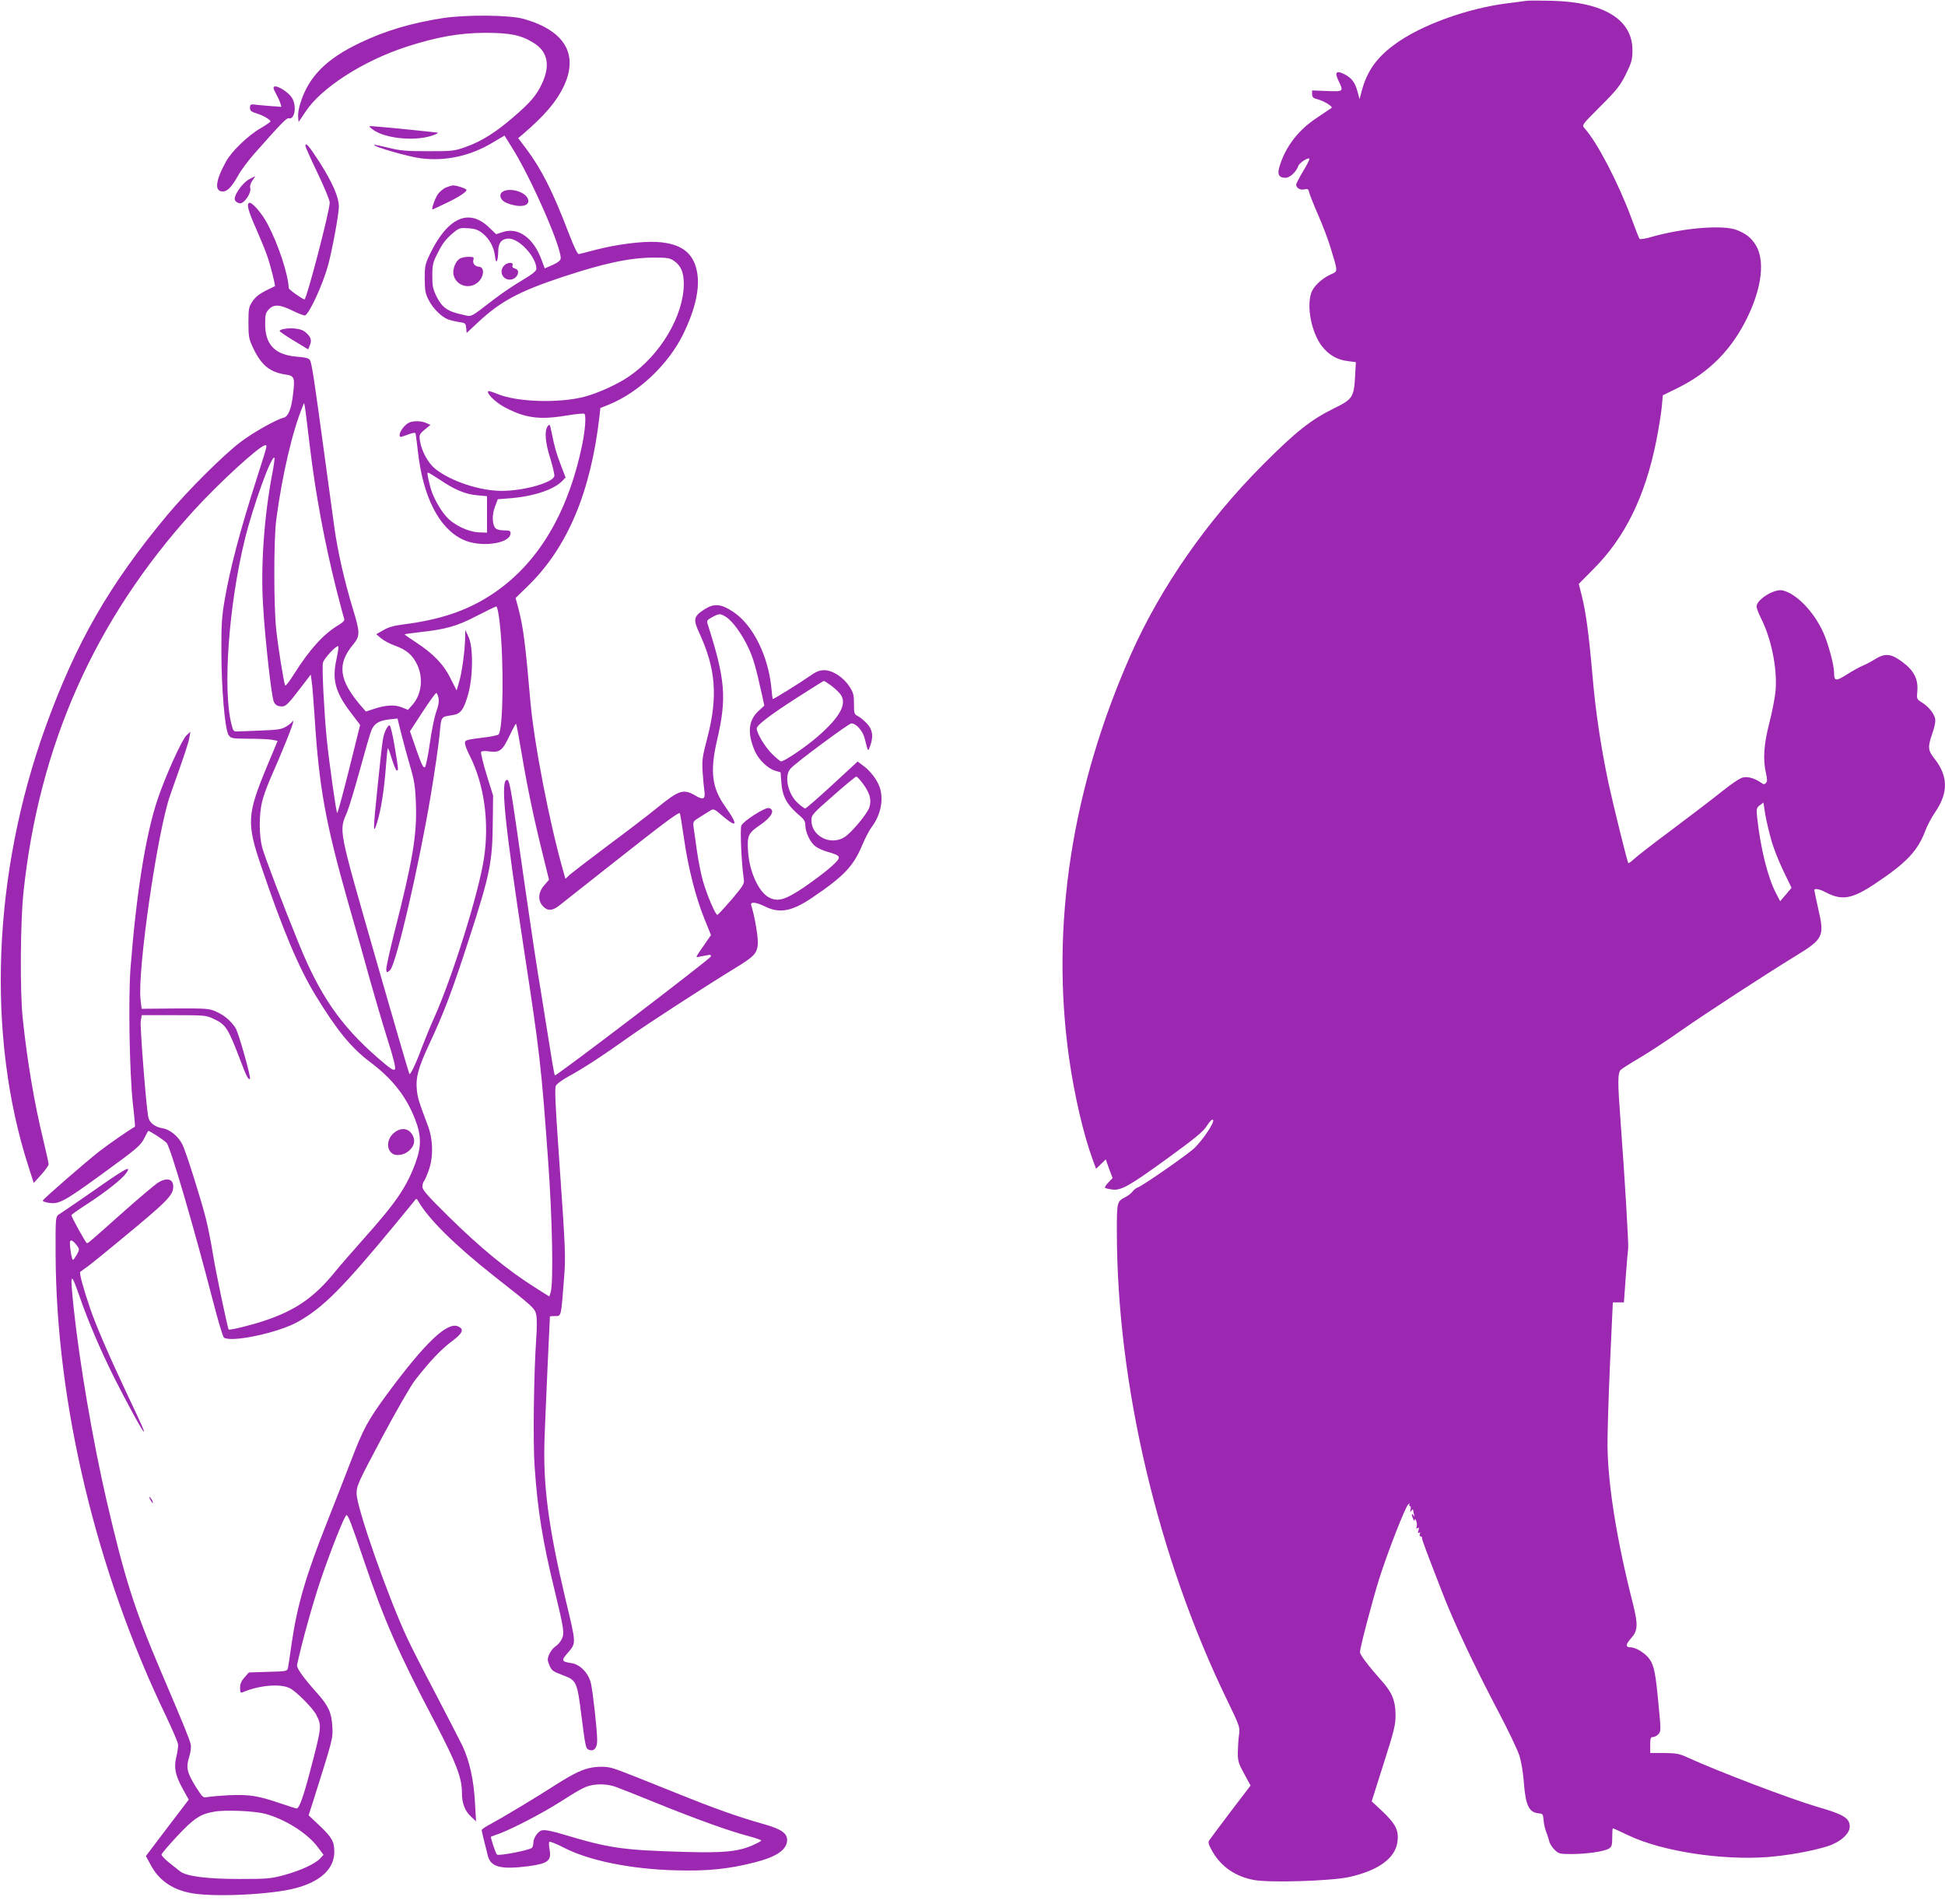
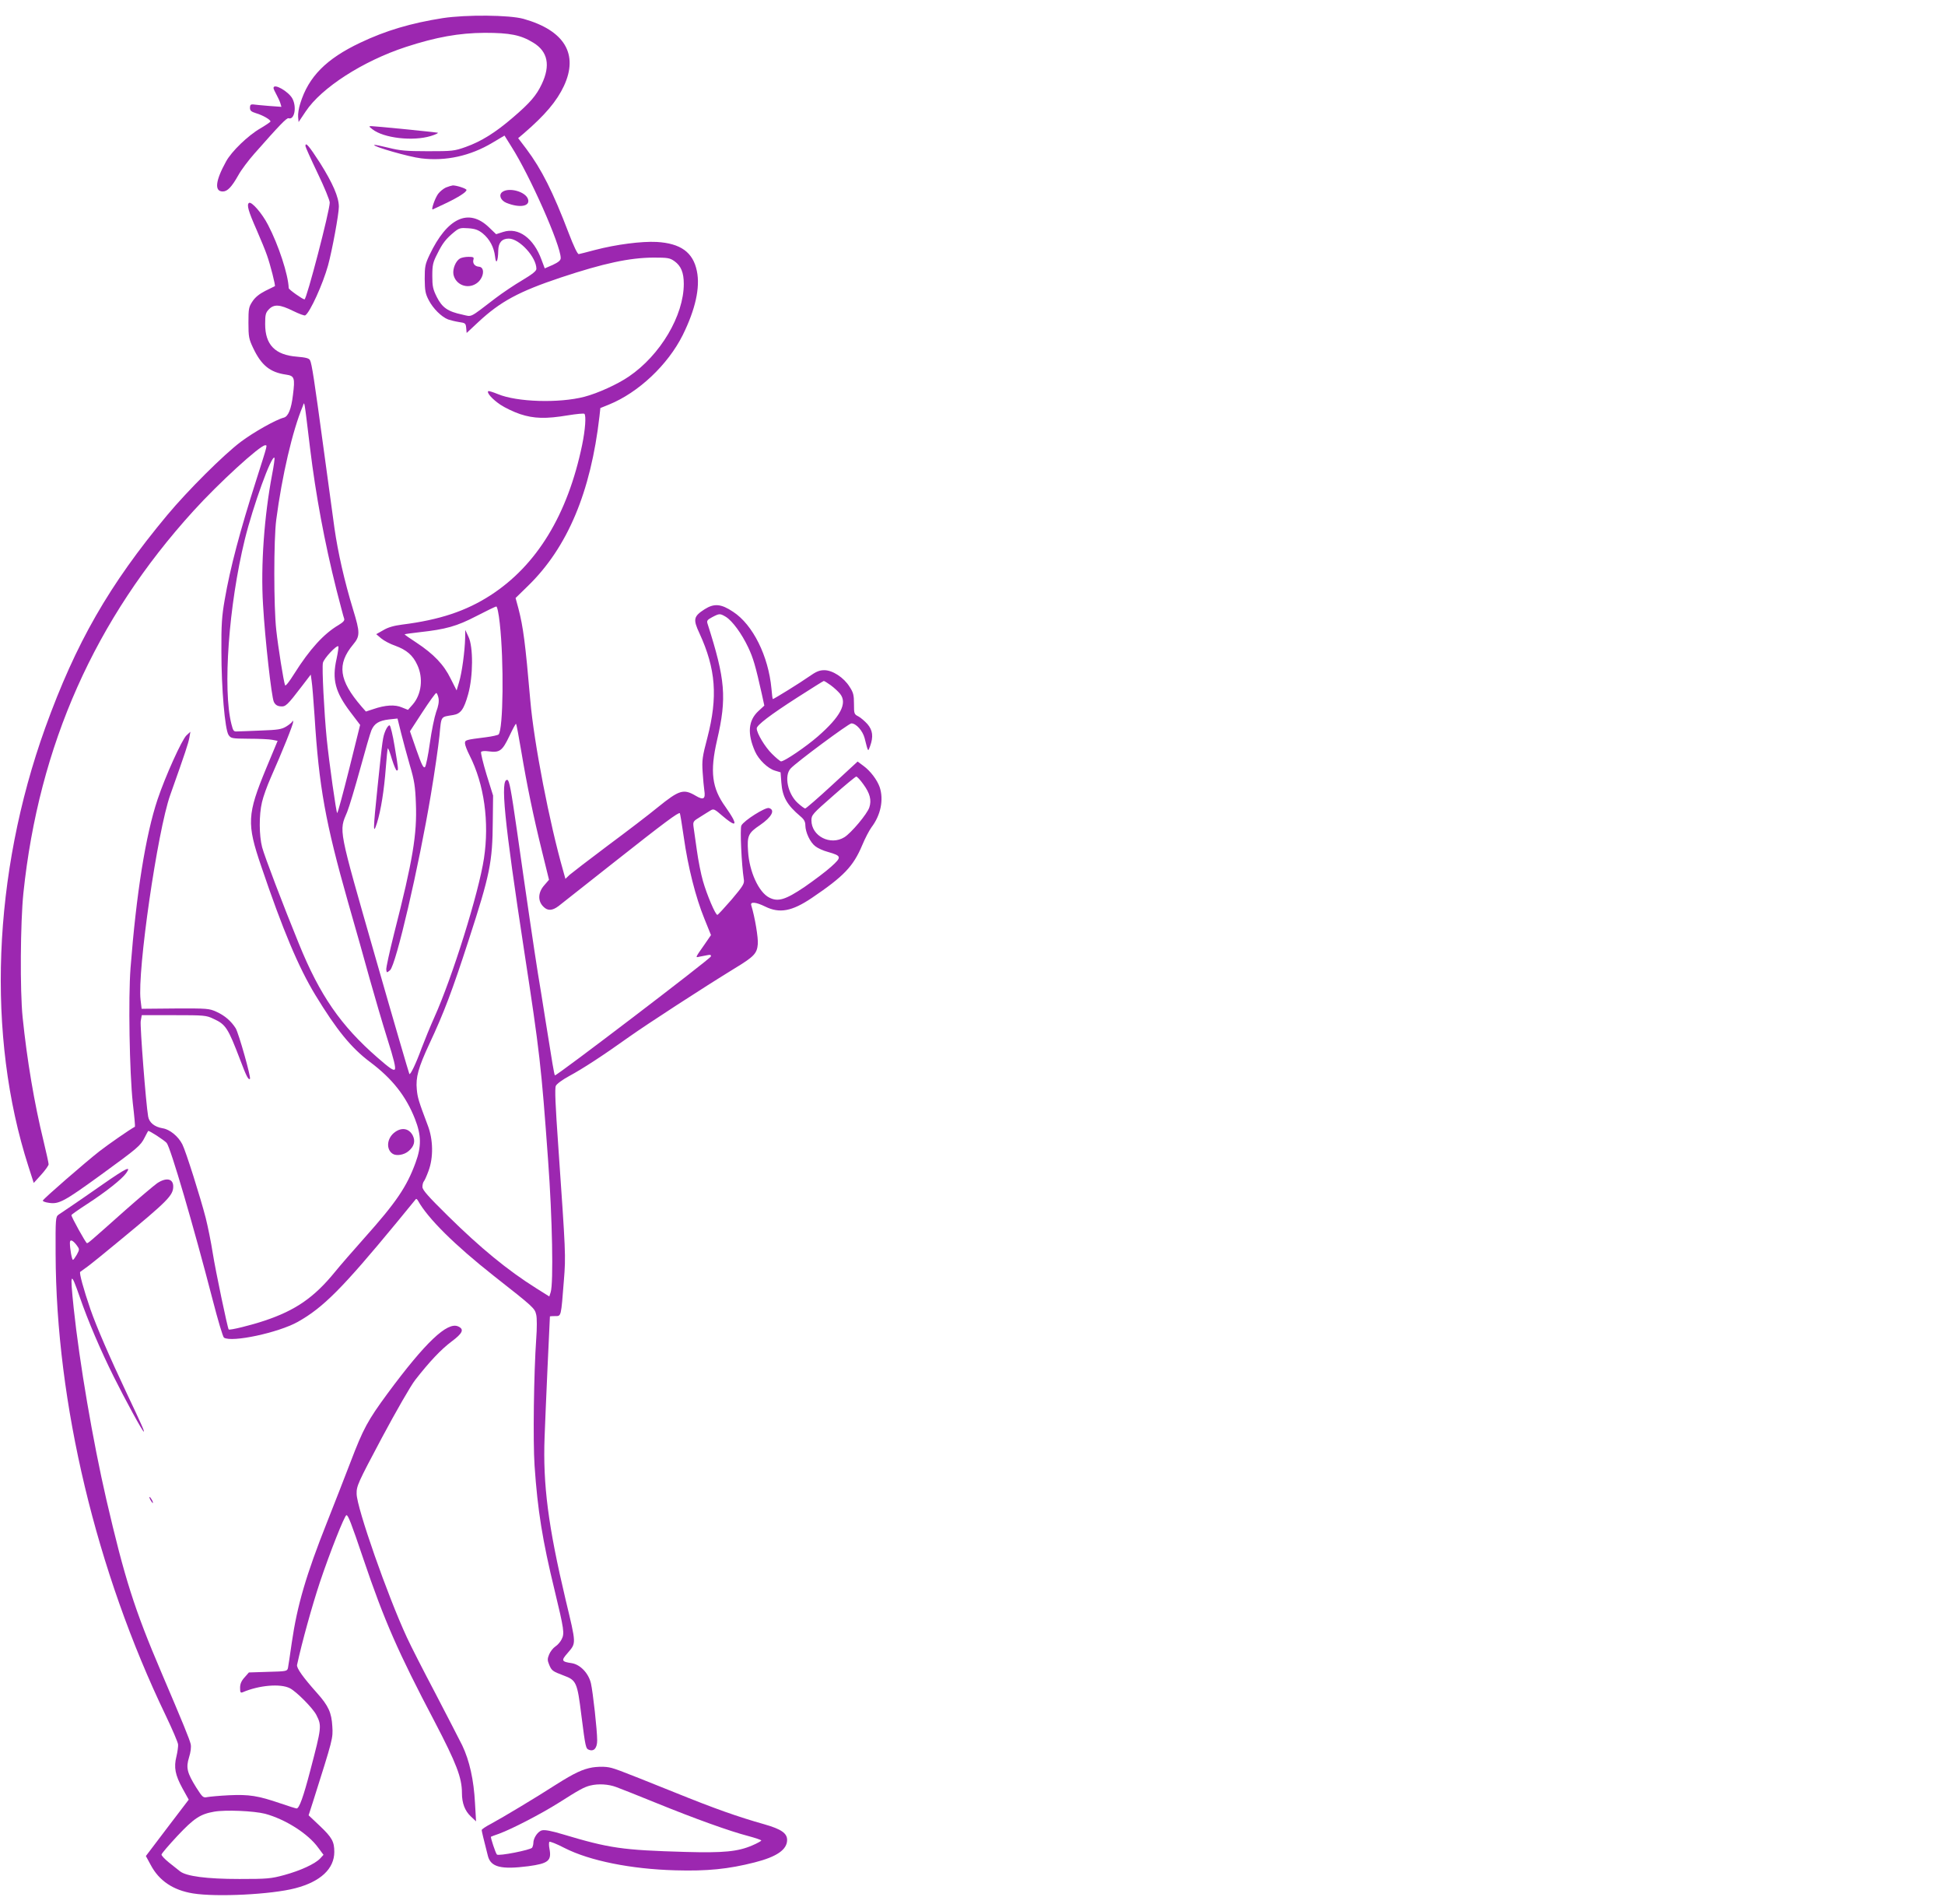
<svg xmlns="http://www.w3.org/2000/svg" version="1.0" width="1280pt" height="1253pt" viewBox="0 0 1280 1253" preserveAspectRatio="xMidYMid meet">
  <g transform="translate(0,1253) scale(0.1,-0.1)" fill="#9c27b0" stroke="none">
-     <path d="M10040 12524 c-14 -2 -65 -9 -115 -15 -273 -34 -581 -147 -752 -275 -114 -85 -174 -170 -209 -293 l-17 -64 -12 46 c-16 62 -38 93 -86 118 -56 28 -68 14 -40 -43 34 -71 34 -71 -76 -67 l-98 4 0 -24 c0 -19 7 -27 32 -33 44 -11 106 -49 96 -58 -4 -3 -47 -32 -95 -64 -124 -81 -209 -192 -248 -323 -16 -51 -3 -73 40 -73 29 0 72 41 84 78 6 19 64 58 73 48 3 -3 -15 -40 -41 -82 -25 -42 -46 -82 -46 -89 0 -22 28 -38 55 -31 21 5 26 2 31 -21 4 -16 30 -82 59 -148 29 -66 67 -165 83 -220 48 -159 48 -149 -1 -171 -59 -27 -114 -79 -128 -122 -31 -94 2 -258 69 -348 46 -59 99 -91 171 -100 l54 -7 -5 -91 c-8 -140 -16 -153 -139 -213 -152 -75 -251 -153 -469 -372 -366 -367 -669 -802 -865 -1241 -392 -882 -533 -1795 -409 -2665 34 -240 95 -504 156 -668 l21 -58 32 31 32 31 22 -62 23 -61 -28 -29 c-15 -16 -25 -31 -22 -35 4 -3 24 -8 46 -11 60 -8 110 20 364 204 187 136 237 177 261 216 21 32 34 44 40 38 13 -13 -65 -129 -121 -184 -42 -41 -334 -244 -371 -259 -14 -5 -31 -18 -38 -29 -8 -10 -27 -26 -43 -34 -60 -31 -60 -31 -60 -228 0 -1000 269 -2145 727 -3087 82 -169 84 -177 77 -225 -4 -27 -7 -79 -8 -115 0 -58 4 -73 42 -142 l42 -77 -132 -173 c-72 -95 -135 -180 -141 -189 -8 -12 -2 -30 22 -72 58 -101 153 -166 275 -188 110 -19 508 -6 626 20 188 42 300 122 316 227 11 77 -8 118 -93 200 l-76 71 79 249 c71 222 79 257 78 324 -1 90 -24 146 -94 223 -82 92 -140 168 -140 185 0 30 80 333 126 482 56 176 170 469 191 490 9 8 13 9 9 3 -4 -7 -3 -13 2 -13 6 0 8 -10 5 -22 -4 -19 -3 -20 6 -8 6 9 11 10 11 3 0 -6 3 -20 6 -30 5 -15 4 -15 -5 -3 -13 18 -13 3 -1 -25 6 -14 9 -15 10 -5 1 9 5 6 10 -8 5 -12 6 -30 3 -39 -5 -11 -3 -14 6 -8 10 6 11 2 6 -15 -5 -15 -4 -20 4 -16 7 5 9 1 5 -8 -3 -9 -1 -16 5 -16 6 0 10 -3 9 -8 -3 -7 24 -79 140 -377 73 -187 203 -464 355 -753 69 -130 135 -268 147 -307 12 -40 25 -117 29 -180 11 -145 34 -192 97 -197 26 -2 29 -5 32 -42 1 -23 9 -57 16 -76 8 -19 17 -48 21 -64 3 -16 19 -41 35 -57 27 -27 34 -29 110 -29 101 0 218 17 248 36 19 12 22 23 22 74 0 33 2 60 4 60 2 0 50 -22 107 -49 218 -103 610 -163 909 -141 137 11 288 38 396 71 83 26 147 82 147 129 0 56 -38 80 -208 129 -184 54 -662 236 -860 327 -52 24 -73 28 -152 29 l-93 0 0 53 c0 44 3 52 18 52 11 0 27 9 36 19 17 18 17 29 1 192 -19 206 -29 258 -59 301 -24 36 -89 78 -123 78 -37 0 -36 19 1 60 45 50 47 89 12 228 -106 418 -163 773 -167 1032 -1 69 6 311 16 538 l19 412 36 0 37 0 12 168 c7 92 14 176 16 187 4 20 -23 475 -50 835 -20 264 -20 323 3 342 9 8 64 43 122 77 58 34 182 115 275 181 169 118 555 369 754 491 180 110 189 128 147 308 -14 64 -26 119 -26 124 0 13 35 7 72 -13 111 -59 178 -47 341 64 197 132 269 210 318 341 12 32 41 88 65 122 87 127 85 238 -7 353 -41 52 -43 75 -14 159 17 49 24 83 20 103 -8 35 -45 80 -89 107 -32 20 -33 22 -28 75 6 79 -23 135 -101 192 -73 54 -112 57 -178 16 -24 -15 -60 -34 -79 -42 -19 -7 -66 -33 -104 -57 -75 -48 -86 -46 -86 13 0 47 -39 192 -71 262 -62 138 -178 257 -268 277 -55 12 -171 -60 -171 -106 0 -11 13 -45 29 -77 69 -136 108 -333 96 -477 -4 -44 -22 -139 -41 -212 -37 -143 -43 -241 -22 -332 9 -40 9 -54 -1 -64 -9 -9 -15 -9 -29 1 -40 29 -86 43 -118 37 -21 -3 -74 -39 -141 -92 -59 -48 -207 -160 -328 -251 -121 -90 -235 -178 -252 -195 -18 -17 -35 -29 -37 -26 -7 7 -101 389 -131 528 -51 244 -85 471 -105 707 -24 274 -43 416 -71 526 l-19 76 98 99 c207 208 339 477 412 842 16 80 32 181 36 223 l7 77 92 45 c215 105 366 259 470 479 90 190 109 362 52 460 -30 51 -66 80 -129 104 -92 35 -355 13 -563 -47 -38 -11 -72 -16 -75 -12 -4 4 -28 66 -54 137 -85 230 -225 499 -308 591 -19 21 -19 21 105 145 108 108 129 135 167 211 37 76 43 96 43 155 2 204 -187 320 -533 328 -80 2 -156 2 -170 -1z m1616 -5519 c13 -49 49 -141 79 -203 l55 -114 -37 -44 -38 -44 -27 52 c-55 105 -102 297 -124 497 -6 60 -5 65 17 82 l24 18 12 -77 c7 -42 25 -117 39 -167z" />
    <path d="M2915 12411 c-210 -33 -376 -82 -544 -162 -224 -106 -341 -224 -395 -400 -10 -30 -16 -70 -14 -89 l3 -33 47 70 c103 155 375 331 659 424 199 65 350 92 519 93 166 0 237 -14 320 -65 95 -58 114 -149 55 -273 -35 -74 -76 -122 -188 -218 -117 -101 -211 -159 -312 -195 -76 -27 -89 -28 -250 -28 -143 0 -184 4 -259 23 -49 12 -91 21 -93 18 -10 -10 230 -79 309 -88 161 -20 324 16 469 103 l79 47 45 -72 c121 -189 325 -649 325 -734 0 -15 -14 -27 -52 -45 l-53 -23 -21 56 c-52 143 -152 216 -252 184 l-47 -15 -47 45 c-134 129 -275 63 -391 -181 -29 -61 -32 -77 -32 -158 1 -78 4 -97 27 -141 28 -54 83 -109 127 -126 14 -5 46 -13 71 -17 42 -6 45 -8 48 -39 l3 -33 77 72 c145 135 267 201 543 293 283 94 452 130 609 131 95 0 108 -2 139 -24 43 -31 61 -75 61 -149 0 -208 -154 -469 -362 -610 -73 -50 -204 -110 -293 -133 -166 -43 -443 -35 -569 18 -32 13 -61 22 -63 19 -11 -11 28 -54 80 -89 30 -20 88 -48 130 -62 91 -30 170 -32 314 -8 56 9 105 14 109 10 12 -12 6 -103 -15 -205 -95 -458 -298 -792 -603 -989 -161 -104 -335 -162 -582 -193 -54 -7 -93 -18 -124 -37 l-46 -26 33 -28 c18 -15 59 -37 92 -48 76 -28 116 -63 145 -126 41 -87 28 -194 -30 -261 l-31 -35 -40 16 c-45 20 -110 16 -188 -11 l-49 -16 -29 33 c-149 173 -163 278 -55 408 46 55 46 79 0 229 -58 190 -100 377 -123 537 -11 83 -43 317 -71 520 -62 458 -78 563 -90 585 -7 13 -28 18 -86 23 -143 11 -209 78 -209 214 0 62 3 75 24 97 34 36 73 33 160 -10 39 -19 75 -33 80 -29 31 19 116 206 150 329 27 99 71 337 71 386 0 63 -41 156 -124 288 -73 113 -96 140 -96 111 0 -6 36 -86 80 -178 44 -91 80 -179 80 -194 0 -54 -152 -637 -166 -637 -12 0 -104 65 -104 74 -3 89 -67 284 -136 416 -39 76 -108 155 -125 145 -17 -11 -5 -54 50 -178 27 -62 58 -137 68 -167 22 -61 57 -200 52 -203 -2 -1 -30 -15 -63 -31 -39 -20 -67 -42 -85 -70 -24 -36 -26 -48 -26 -140 0 -92 3 -107 31 -166 54 -114 111 -160 216 -175 56 -8 60 -21 46 -133 -11 -94 -31 -142 -60 -150 -52 -13 -199 -96 -283 -159 -113 -85 -349 -320 -485 -483 -383 -460 -600 -839 -802 -1398 -347 -965 -388 -2027 -111 -2887 l35 -109 49 54 c27 30 49 61 49 69 0 7 -15 77 -34 155 -60 245 -108 529 -137 811 -18 175 -15 625 5 819 102 972 470 1800 1119 2514 164 181 438 432 472 432 15 0 18 12 -59 -230 -107 -335 -171 -576 -207 -785 -19 -108 -23 -166 -22 -340 0 -245 23 -514 47 -551 16 -23 21 -24 134 -25 64 0 133 -3 153 -7 l36 -7 -75 -180 c-126 -305 -129 -364 -33 -645 142 -419 245 -664 356 -847 140 -230 236 -348 360 -441 147 -110 237 -225 296 -375 42 -107 43 -181 4 -287 -58 -159 -127 -261 -336 -495 -74 -83 -162 -184 -195 -225 -137 -168 -259 -252 -462 -320 -89 -30 -231 -65 -237 -58 -7 7 -86 383 -105 503 -11 71 -32 174 -46 230 -35 136 -131 440 -154 485 -27 53 -83 99 -131 106 -52 9 -87 37 -94 77 -15 86 -54 593 -49 628 l7 39 211 0 c200 0 214 -1 261 -24 81 -37 95 -59 176 -271 41 -109 54 -133 64 -124 8 9 -74 300 -94 333 -30 47 -71 83 -126 108 -48 22 -60 23 -272 22 l-221 -2 -7 59 c-22 189 111 1109 195 1347 102 287 119 340 126 377 l7 40 -26 -24 c-30 -28 -139 -269 -190 -421 -79 -236 -140 -621 -178 -1110 -15 -198 -7 -683 15 -889 10 -84 16 -154 14 -155 -37 -20 -172 -114 -233 -161 -93 -73 -369 -312 -373 -325 -2 -5 17 -12 41 -15 65 -10 101 10 342 185 242 176 260 191 287 245 11 22 22 42 23 43 5 5 108 -62 122 -79 26 -32 175 -540 303 -1034 34 -132 67 -243 74 -247 51 -33 357 32 486 104 167 94 292 219 650 653 68 83 125 152 127 155 3 3 9 -2 14 -11 65 -117 242 -292 498 -494 266 -209 270 -213 280 -257 5 -20 5 -90 0 -155 -16 -229 -22 -675 -11 -838 20 -293 52 -492 132 -820 62 -257 66 -284 46 -322 -8 -17 -27 -38 -41 -47 -15 -10 -33 -33 -41 -52 -12 -29 -12 -39 0 -68 16 -39 23 -44 95 -71 84 -31 90 -44 117 -262 27 -212 29 -219 50 -227 33 -13 54 12 54 62 0 68 -28 318 -41 375 -15 66 -70 124 -126 133 -68 10 -71 17 -29 65 59 70 60 53 -12 354 -114 481 -150 756 -138 1070 6 169 34 787 35 793 1 1 16 2 35 2 40 0 38 -7 57 236 13 162 12 176 -37 882 -19 270 -24 380 -16 397 6 13 43 40 87 64 89 48 220 133 395 258 120 85 483 321 695 451 127 77 147 98 152 159 4 40 -19 178 -43 256 -8 25 30 22 91 -8 95 -47 176 -32 307 56 210 142 273 207 332 347 19 46 47 99 61 118 61 80 82 182 54 265 -17 48 -61 106 -106 139 l-39 29 -168 -155 c-92 -85 -172 -154 -177 -154 -5 0 -27 16 -49 36 -66 60 -91 180 -47 227 36 40 383 297 400 297 31 0 74 -48 87 -97 24 -95 22 -91 36 -53 23 63 17 105 -17 145 -18 20 -45 43 -60 51 -28 14 -29 18 -29 82 0 58 -4 75 -29 113 -38 61 -112 109 -166 109 -33 0 -54 -9 -101 -42 -55 -39 -231 -148 -238 -148 -2 0 -6 30 -9 68 -20 215 -122 421 -252 506 -79 53 -125 57 -188 17 -73 -47 -77 -66 -34 -158 108 -235 122 -418 52 -688 -33 -124 -36 -149 -31 -225 3 -47 8 -101 11 -120 9 -58 -5 -67 -57 -36 -80 47 -108 38 -249 -76 -57 -47 -205 -160 -329 -252 -124 -93 -237 -180 -252 -193 l-27 -26 -15 54 c-89 310 -192 840 -216 1119 -33 382 -47 485 -78 605 l-19 70 82 80 c260 253 413 618 470 1115 l6 55 57 23 c194 79 387 261 485 457 83 168 116 313 93 422 -25 123 -107 182 -265 191 -99 5 -264 -16 -406 -53 -52 -14 -100 -26 -106 -27 -8 -2 -34 53 -66 137 -104 273 -180 423 -279 555 l-54 71 38 32 c140 121 216 211 263 311 98 210 4 366 -266 442 -94 26 -377 28 -530 5z m262 -1417 c45 -37 74 -91 81 -152 6 -58 20 -32 21 40 1 51 24 78 69 78 70 0 182 -122 182 -199 0 -14 -26 -35 -93 -75 -51 -30 -130 -83 -176 -118 -177 -135 -152 -123 -219 -108 -95 20 -132 46 -167 115 -26 52 -30 71 -30 140 0 71 4 89 33 145 34 69 56 98 112 144 31 25 40 28 92 24 45 -3 66 -11 95 -34z m-1136 -1417 c37 -303 94 -612 173 -927 25 -96 47 -182 51 -191 4 -12 -6 -23 -37 -42 -97 -57 -190 -159 -292 -321 -33 -53 -57 -83 -60 -75 -10 27 -45 246 -58 364 -17 152 -17 597 0 725 38 290 107 586 174 746 13 33 7 66 49 -279z m-250 -168 c-52 -274 -76 -601 -60 -857 13 -229 56 -608 71 -640 9 -19 22 -28 44 -30 34 -3 43 5 144 137 l55 72 6 -43 c4 -24 12 -126 19 -228 29 -468 72 -703 220 -1225 49 -170 114 -400 144 -510 31 -110 82 -285 115 -390 43 -135 57 -193 49 -202 -8 -10 -35 9 -114 78 -241 210 -379 409 -517 749 -105 257 -226 575 -242 635 -20 77 -21 212 -1 296 8 36 34 108 57 160 78 176 149 353 148 368 0 10 -2 11 -5 4 -3 -7 -21 -22 -41 -34 -30 -18 -54 -22 -166 -26 -73 -3 -143 -6 -157 -6 -22 -2 -26 4 -37 48 -58 228 -18 781 88 1215 54 220 176 557 195 538 3 -3 -4 -52 -15 -109z m1498 -981 c28 -250 23 -700 -8 -731 -4 -4 -42 -13 -82 -18 -135 -17 -139 -18 -139 -40 0 -11 13 -46 30 -79 97 -191 131 -439 95 -678 -34 -226 -208 -783 -327 -1047 -27 -60 -64 -151 -83 -201 -36 -99 -74 -179 -81 -171 -2 2 -104 350 -225 773 -246 859 -239 821 -184 952 14 35 52 162 85 282 33 121 66 235 74 254 19 45 49 64 116 72 l56 6 23 -93 c13 -52 39 -148 58 -214 30 -101 36 -141 40 -253 8 -201 -20 -372 -143 -853 -30 -120 -54 -228 -52 -240 3 -21 3 -21 25 -3 39 34 190 685 268 1152 25 147 50 323 57 390 13 135 6 123 90 137 50 8 71 37 99 137 33 118 34 312 2 378 l-21 45 -1 -55 c-2 -84 -21 -228 -40 -289 l-16 -54 -39 77 c-45 93 -113 163 -225 237 -45 29 -80 54 -78 55 2 2 46 8 98 14 173 19 245 39 374 106 66 34 125 63 131 63 6 1 16 -45 23 -111z m1488 43 c43 -27 104 -110 147 -201 33 -70 48 -121 90 -309 l16 -74 -39 -36 c-67 -62 -74 -148 -22 -266 24 -54 84 -112 131 -126 l37 -11 5 -67 c7 -95 37 -148 126 -223 24 -20 32 -35 32 -60 1 -45 31 -110 65 -136 16 -13 53 -30 84 -38 90 -26 92 -33 21 -97 -34 -31 -113 -90 -175 -133 -126 -85 -175 -100 -233 -70 -69 35 -131 171 -139 304 -7 102 1 121 79 173 77 53 102 100 58 112 -24 6 -164 -82 -181 -115 -10 -19 1 -257 16 -354 5 -28 -4 -43 -80 -133 -48 -55 -90 -101 -94 -101 -13 0 -69 132 -95 223 -13 45 -31 136 -40 202 -9 66 -19 136 -22 155 -4 33 -2 37 43 64 26 17 58 36 69 43 20 13 27 9 80 -37 70 -59 92 -65 68 -17 -9 17 -32 53 -50 78 -89 123 -103 231 -55 439 65 279 55 398 -63 767 -6 18 -1 25 31 42 48 25 51 25 90 2z m-2562 -276 c-31 -137 -9 -219 92 -352 l63 -83 -72 -290 c-40 -159 -75 -290 -79 -290 -6 0 -53 332 -69 490 -17 174 -32 467 -25 498 6 29 91 120 102 109 2 -3 -3 -40 -12 -82z m3252 -174 c22 -16 50 -42 62 -57 49 -62 2 -150 -147 -280 -77 -67 -219 -164 -242 -164 -5 0 -32 22 -60 50 -45 44 -100 135 -100 167 0 21 89 89 265 202 94 60 173 110 176 110 3 1 24 -12 46 -28z m-2581 -85 c4 -24 -1 -52 -16 -92 -11 -32 -30 -123 -41 -203 -11 -80 -26 -152 -32 -158 -10 -10 -22 14 -56 111 l-43 124 82 126 c45 69 86 126 91 126 4 0 11 -15 15 -34z m544 -347 c38 -227 80 -430 137 -661 l46 -187 -31 -36 c-42 -47 -44 -104 -6 -141 28 -29 59 -27 100 4 12 9 176 139 365 288 333 263 425 331 433 323 2 -2 14 -74 26 -158 28 -198 78 -395 135 -535 l44 -109 -42 -61 c-64 -91 -62 -88 -33 -81 14 3 38 7 52 10 19 4 25 2 22 -9 -3 -15 -1018 -789 -1026 -782 -5 5 -17 78 -62 361 -17 110 -40 250 -50 310 -22 137 -77 509 -138 940 -39 271 -50 330 -63 333 -48 9 -21 -265 111 -1128 102 -665 112 -753 157 -1375 28 -380 36 -809 17 -868 l-9 -28 -86 54 c-188 118 -367 265 -581 476 -131 129 -168 171 -168 191 0 14 4 30 9 36 5 5 19 36 31 69 33 88 31 207 -5 300 -60 159 -67 182 -72 236 -8 80 10 144 83 301 95 202 151 351 257 678 142 437 158 515 160 785 l2 170 -43 138 c-23 76 -39 143 -36 149 4 6 24 8 50 4 73 -10 90 4 136 100 22 47 42 84 44 81 3 -2 18 -83 34 -178z m2252 -220 c43 -59 55 -104 39 -152 -14 -43 -119 -168 -164 -196 -92 -57 -217 7 -217 111 0 35 7 43 143 162 78 69 147 126 152 126 6 0 27 -23 47 -51z" />
    <path d="M3027 10829 c-28 -16 -49 -68 -43 -104 13 -68 91 -100 150 -61 50 32 61 108 18 111 -28 2 -44 23 -36 48 4 14 -1 17 -33 17 -21 0 -46 -5 -56 -11z" />
-     <path d="M3317 10782 c-34 -37 -11 -92 38 -92 48 0 76 62 34 73 -15 4 -20 11 -16 21 9 23 -35 21 -56 -2z" />
    <path d="M2537 7723 c-18 -44 -19 -50 -52 -368 -30 -289 -31 -324 -4 -240 26 83 47 217 58 363 5 68 11 125 13 128 3 2 15 -29 27 -71 13 -41 27 -75 32 -75 12 0 12 4 -14 159 -12 74 -27 136 -33 138 -6 2 -18 -13 -27 -34z" />
    <path d="M1800 11951 c0 -6 9 -25 19 -43 10 -18 22 -44 26 -57 l7 -24 -83 6 c-46 4 -93 8 -104 10 -15 1 -20 -4 -20 -22 0 -19 8 -26 40 -36 42 -12 95 -42 95 -54 0 -4 -30 -24 -67 -46 -80 -46 -189 -151 -225 -217 -71 -128 -78 -198 -22 -198 31 0 59 30 103 108 18 33 66 97 105 141 165 187 213 237 225 233 38 -13 55 71 26 128 -25 48 -125 105 -125 71z" />
    <path d="M2450 11680 c74 -59 267 -81 385 -45 33 10 53 20 45 22 -23 4 -412 43 -435 43 -19 0 -18 -2 5 -20z" />
-     <path d="M1639 11350 c-47 -25 -107 -115 -92 -139 5 -9 19 -17 31 -19 28 -4 77 68 69 99 -4 14 2 33 14 51 11 15 19 28 17 28 -2 -1 -19 -9 -39 -20z" />
    <path d="M2934 11296 c-17 -8 -40 -27 -51 -42 -21 -29 -48 -108 -35 -102 4 2 42 20 85 40 84 40 137 74 137 88 0 9 -64 30 -90 30 -8 -1 -29 -7 -46 -14z" />
    <path d="M3306 11267 c-26 -19 -12 -56 27 -72 87 -35 157 -23 142 24 -15 50 -125 80 -169 48z" />
-     <path d="M1858 10363 c-10 -2 -18 -8 -18 -11 0 -4 43 -33 94 -64 l94 -57 12 29 c14 33 4 58 -36 89 -26 20 -97 27 -146 14z" />
-     <path d="M2694 9750 c-27 -11 -64 -57 -64 -81 0 -18 1 -18 51 0 36 14 51 16 54 8 2 -7 8 -59 15 -116 33 -299 138 -506 295 -581 114 -55 315 -29 315 42 0 15 -8 18 -44 18 -26 0 -48 6 -56 15 -21 26 -23 87 -3 140 l19 50 89 7 c151 13 283 58 336 114 l21 22 -30 79 c-32 83 -43 123 -62 218 -11 54 -13 57 -26 40 -22 -30 -16 -108 17 -210 16 -53 29 -106 27 -117 -6 -43 -200 -98 -346 -98 -146 0 -337 64 -439 146 -46 38 -89 116 -99 182 -6 41 -5 45 31 75 l38 31 -29 13 c-33 14 -80 15 -110 3z m198 -375 c98 -67 173 -98 248 -104 l65 -6 0 -120 0 -120 -55 2 c-72 4 -167 50 -215 106 -43 49 -89 135 -103 192 -20 78 -22 95 -15 95 4 0 37 -20 75 -45z" />
    <path d="M2592 5075 c-47 -40 -51 -109 -8 -137 24 -16 75 -8 104 17 38 31 47 67 28 104 -26 49 -77 55 -124 16z" />
    <path d="M675 4736 c-83 -58 -177 -123 -210 -145 -33 -22 -69 -47 -80 -54 -19 -14 -20 -26 -19 -258 3 -982 267 -2086 725 -3038 43 -90 80 -176 81 -190 1 -14 -4 -50 -11 -79 -18 -72 -8 -122 40 -210 l41 -74 -141 -185 -141 -186 32 -59 c55 -104 148 -166 278 -187 155 -25 517 -7 673 34 166 43 257 128 257 239 0 68 -15 95 -95 171 l-74 70 29 90 c131 414 132 416 127 495 -5 90 -25 135 -100 219 -93 104 -137 166 -132 186 33 152 99 389 150 543 65 194 163 442 175 442 11 0 30 -47 112 -290 136 -402 228 -612 469 -1070 143 -274 179 -368 179 -468 0 -67 19 -117 58 -154 l35 -33 -7 120 c-8 153 -36 279 -84 380 -22 44 -102 199 -178 345 -77 146 -161 310 -186 365 -127 273 -330 853 -331 945 -1 52 7 70 166 369 93 174 190 343 219 380 95 122 170 201 239 253 74 55 86 81 44 100 -71 32 -215 -104 -465 -442 -130 -177 -159 -230 -243 -450 -41 -107 -111 -286 -155 -397 -137 -345 -196 -545 -232 -793 -11 -80 -23 -155 -25 -166 -5 -21 -12 -22 -131 -25 l-126 -4 -29 -33 c-21 -23 -29 -43 -29 -68 0 -31 3 -35 18 -29 107 46 248 58 310 26 43 -22 152 -132 174 -176 36 -71 35 -79 -40 -365 -46 -176 -73 -250 -90 -250 -4 0 -53 15 -108 34 -146 50 -205 59 -336 53 -62 -3 -126 -9 -143 -12 -28 -6 -32 -2 -73 62 -61 98 -69 131 -48 199 11 35 15 67 11 87 -8 34 -48 132 -193 472 -178 417 -242 620 -362 1137 -89 386 -177 902 -215 1260 -25 241 -21 248 40 73 55 -159 136 -348 224 -525 75 -150 189 -360 197 -360 6 0 -11 39 -111 250 -113 239 -201 442 -240 555 -45 131 -75 240 -67 246 4 3 25 18 47 34 22 16 119 94 215 174 314 259 350 295 350 354 0 52 -46 61 -106 21 -21 -15 -115 -94 -209 -177 -245 -218 -244 -217 -253 -217 -7 0 -102 171 -102 184 0 4 46 36 103 73 126 82 228 163 257 203 37 52 2 35 -155 -74z m-171 -399 c20 -27 20 -28 2 -62 -11 -19 -22 -35 -26 -35 -7 0 -20 73 -20 112 0 25 18 19 44 -15z m1241 -3742 c133 -36 283 -131 349 -223 l35 -47 -22 -24 c-34 -36 -130 -80 -236 -109 -88 -24 -112 -26 -296 -26 -216 0 -350 18 -391 51 -12 10 -45 36 -73 58 -27 22 -49 45 -48 52 1 7 48 62 104 122 110 117 151 144 243 160 74 13 261 5 335 -14z" />
    <path d="M990 2660 c6 -11 13 -20 16 -20 2 0 0 9 -6 20 -6 11 -13 20 -16 20 -2 0 0 -9 6 -20z" />
    <path d="M3899 900 c-64 -11 -119 -37 -235 -110 -138 -89 -357 -220 -431 -260 -35 -18 -63 -37 -63 -42 0 -7 12 -58 41 -171 19 -73 87 -90 266 -67 132 18 154 36 139 115 -4 20 -4 40 -1 45 3 5 48 -13 100 -40 165 -84 436 -139 730 -147 210 -6 348 8 521 52 146 37 214 84 214 148 0 44 -39 71 -147 102 -180 51 -327 103 -594 211 -396 159 -401 161 -449 167 -25 3 -66 1 -91 -3z m156 -129 c28 -10 146 -57 264 -105 256 -104 484 -186 604 -217 48 -13 87 -26 87 -30 0 -3 -26 -18 -59 -32 -95 -41 -188 -50 -441 -43 -417 12 -498 24 -806 116 -73 22 -119 31 -137 26 -27 -6 -57 -50 -57 -83 0 -10 -4 -24 -8 -31 -10 -15 -222 -57 -232 -45 -9 10 -43 113 -39 117 2 1 27 11 54 20 84 31 274 129 393 204 132 84 166 103 207 113 53 13 119 9 170 -10z" />
  </g>
</svg>